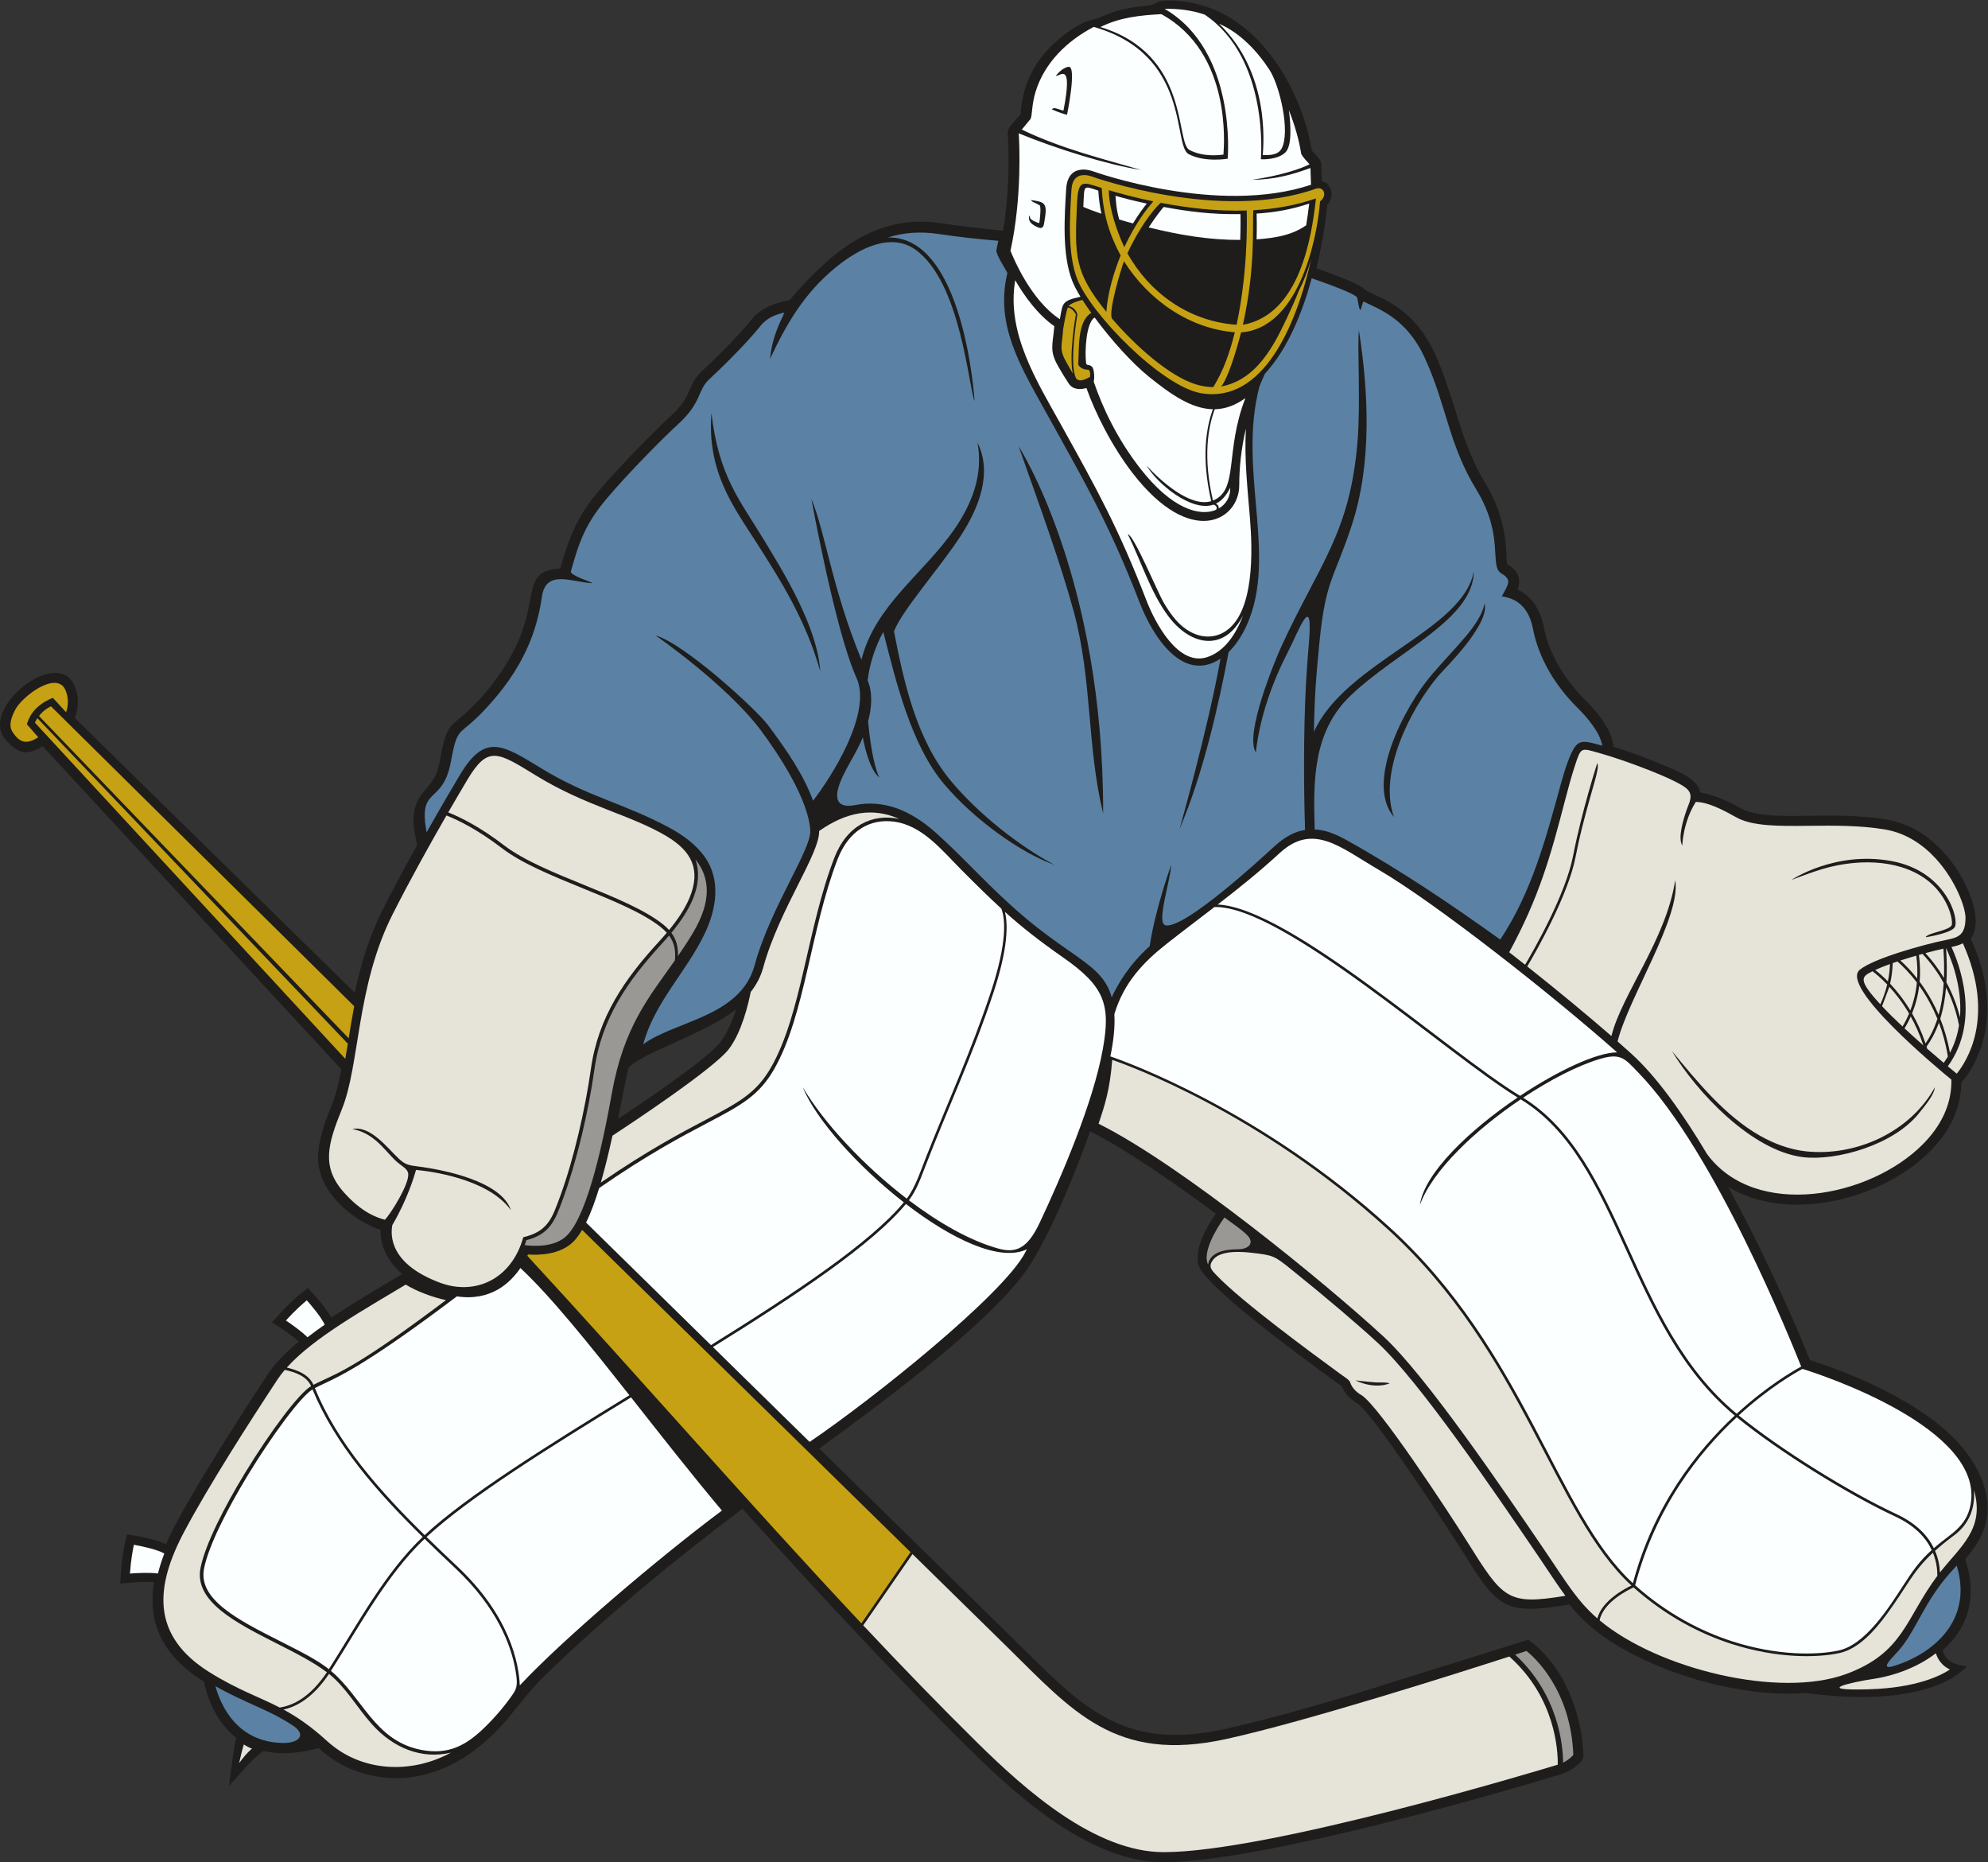
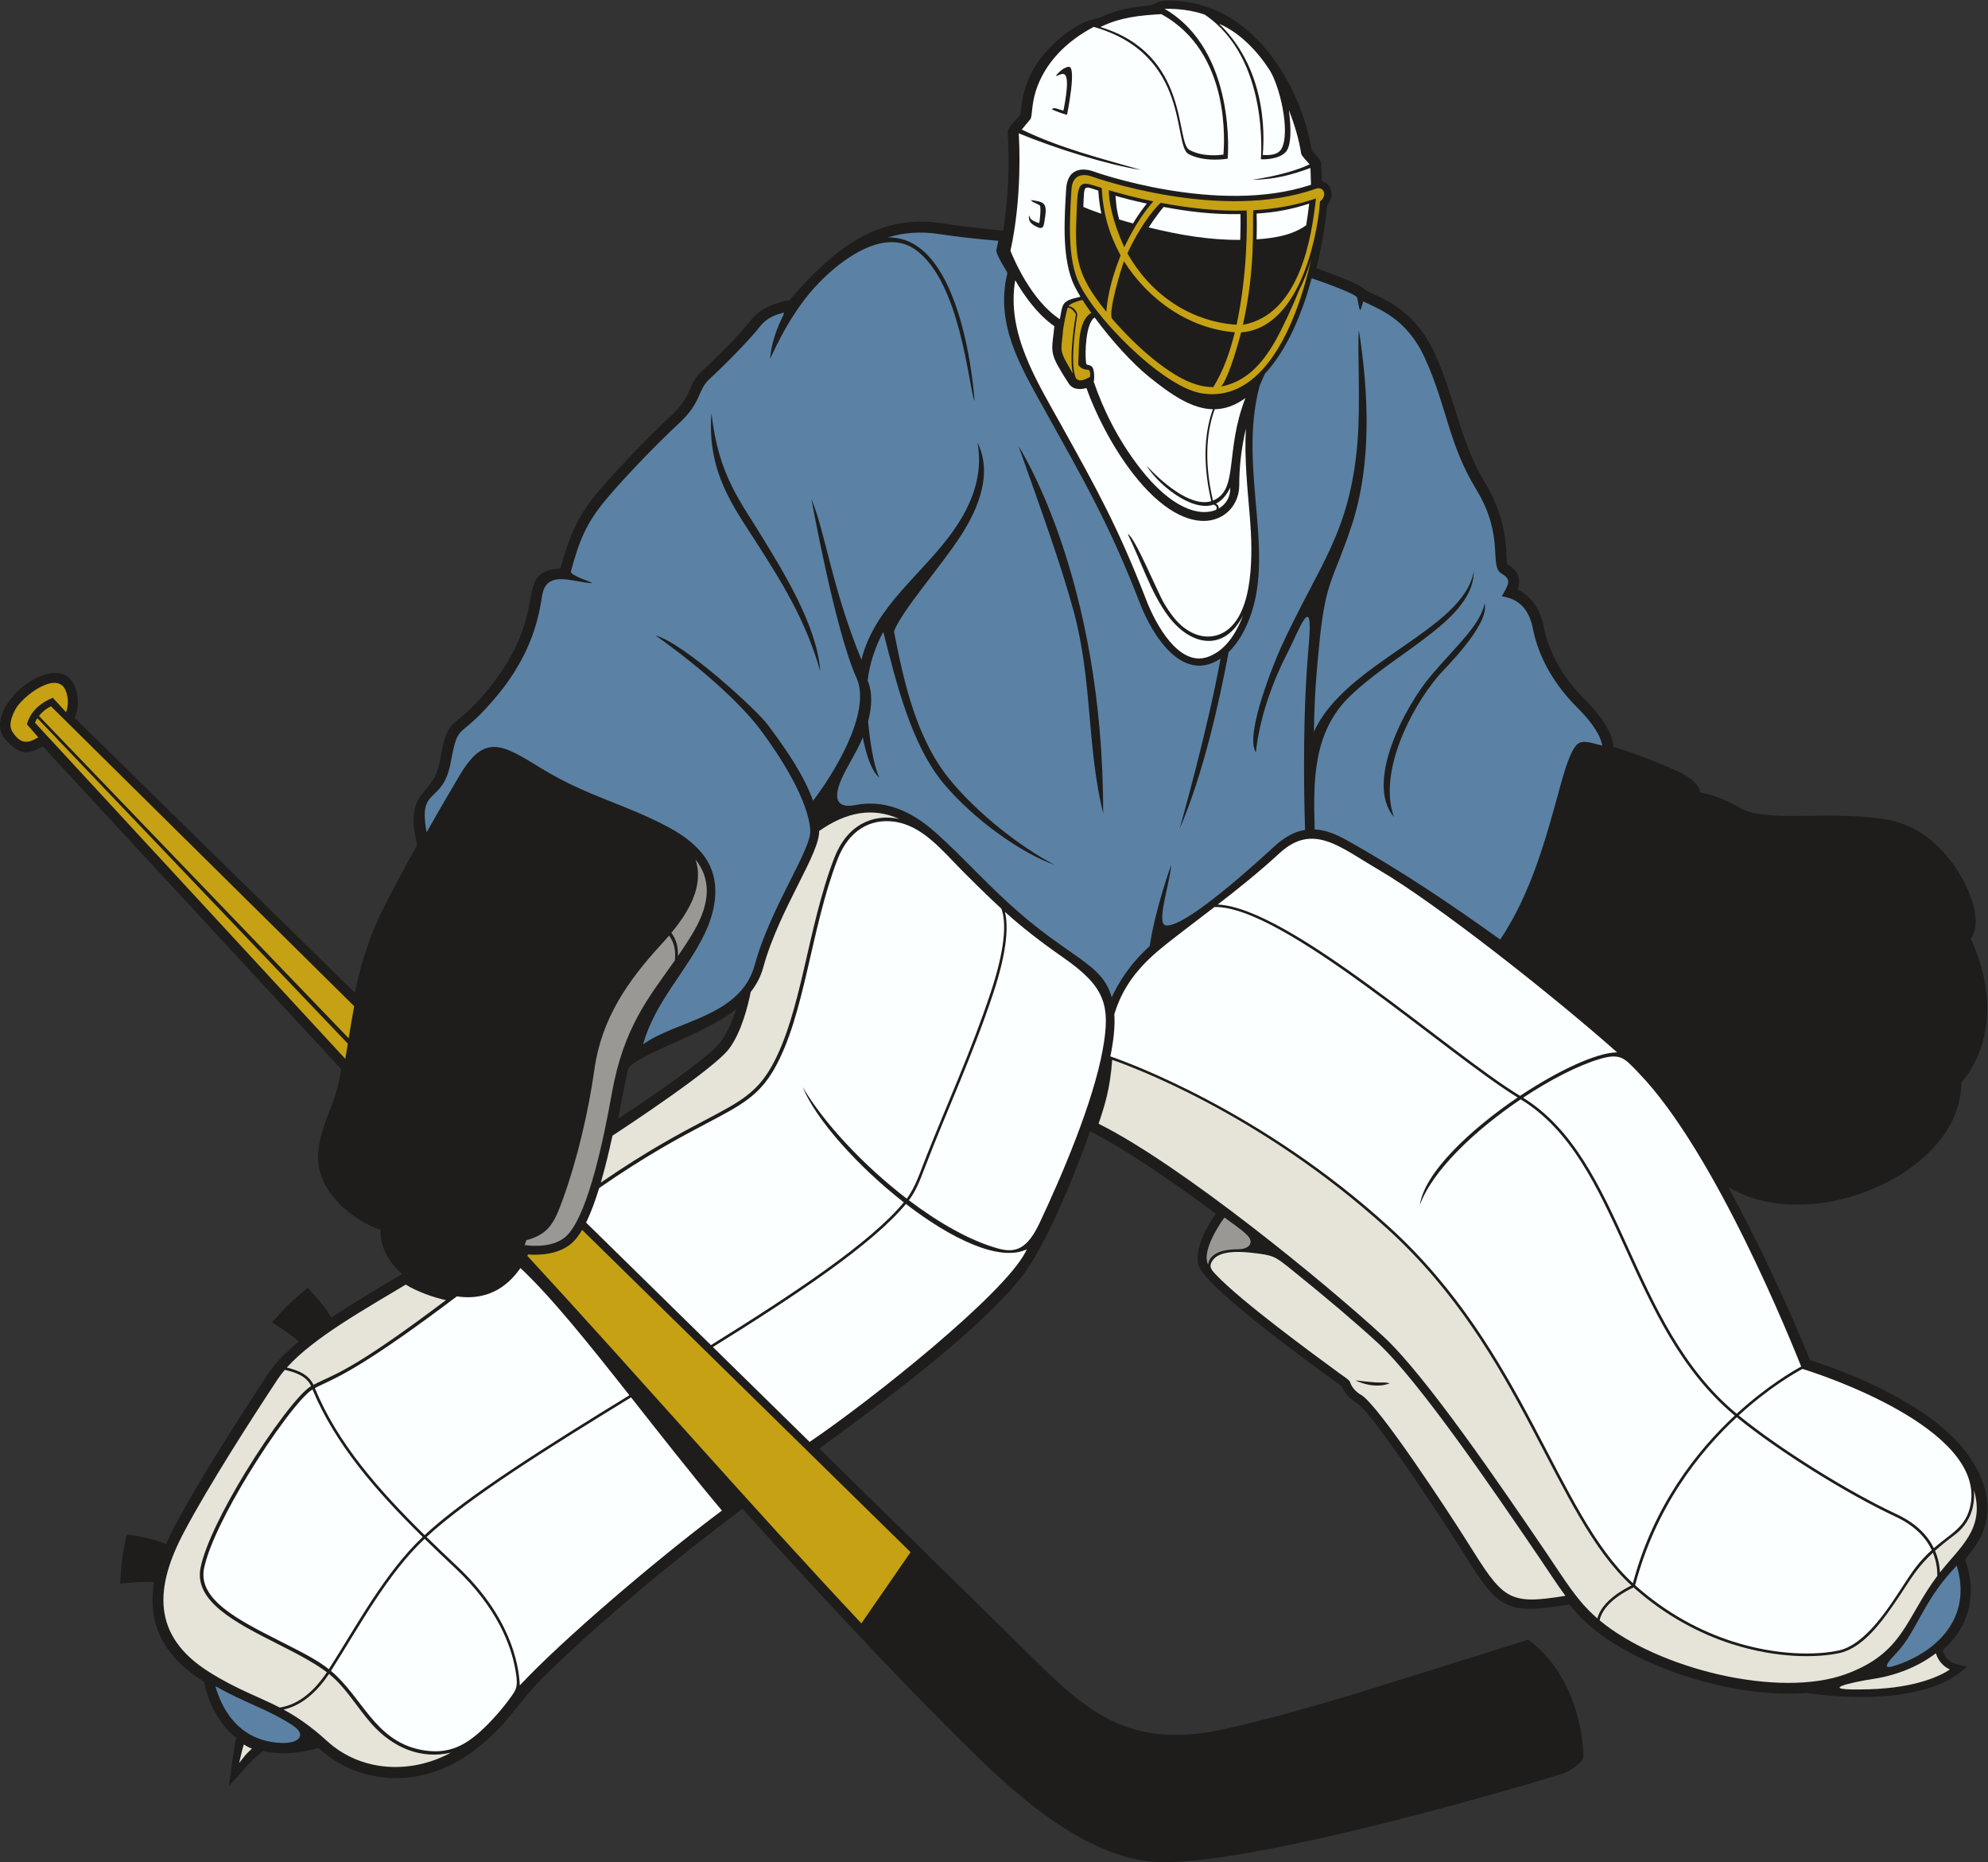
<svg xmlns="http://www.w3.org/2000/svg" viewBox="0 0 742.827 695.667" height="695.667" width="742.827" xml:space="preserve" id="svg2" version="1.1">
  <rect x="0" y="0" width="742.827" height="695.667" fill="#333333" stroke="none" />
  <defs id="defs6" />
  <g transform="matrix(1.333,0,0,-1.333,0,695.667)" id="g10">
    <g transform="scale(0.1)" id="g12">
      <path id="path14" style="fill:#1e1d1c;fill-opacity:1;fill-rule:evenodd;stroke:none" d="m 837.578,1459.08 c -21.113,19.42 -51.34,38.49 -75.027,53.74 34.043,39.13 59.07,64.93 100.203,96.8 22.246,-23.84 49.441,-54.25 65.976,-83.58 64.622,43.39 131.92,82.51 198.63,122.57 -36.44,31.12 -62.39,74.46 -60.47,123.37 -81.292,27.65 -174.495,106.77 -175.288,201.06 -0.403,49.13 20.273,104.23 38.464,149.23 12.688,31.39 20.403,66.36 26.719,99.67 l -837.012,905.42 c -44.402,-26.62 -67.234,-21.65 -103.093,17.45 -78.938,86.07 145.3,265.71 192.629,151.33 11.882,-28.73 12.183,-60.59 -0.051,-89.04 l 785.293,-770.39 c 17.179,80.79 40.989,159.29 78.449,233.28 30.72,60.68 62.96,120.65 95.99,180.11 1.46,9.9 -29.6,86.59 11.77,140.73 26.75,35.01 42.67,43.78 52.8,98.31 5.07,27.27 11.73,71.59 29.96,93.62 9.69,11.71 24.78,22.56 36.36,32.68 67.73,59.23 131.23,145.93 162.43,230.17 41.8,112.81 8.04,173.68 108.3,180.09 38.79,142.35 77.68,187.72 173.91,290.8 39.05,41.82 92.33,96.76 134.66,135.42 64.8,59.17 45.71,87.33 88.41,126.74 39.42,36.39 107.05,103.94 139.57,145.32 24.14,30.73 67.37,47.46 105.4,53.15 113.21,130.93 238.73,244.3 424.82,216.11 57.7,-8.74 116.45,-14.99 174.55,-21.12 14.45,88.83 18.6,186.15 12.75,275.97 -0.93,14.38 35.08,46.62 36.49,51.39 1.15,24.77 5.41,49.23 12.86,72.89 23.8,75.59 78.82,133.52 145.72,173.9 31.01,18.71 47.85,16.14 69.06,25.88 67.5,30.99 121.28,27.41 139.89,33 13.06,3.93 16.18,13.56 55.32,12.2 104.04,-3.62 187.6,-49.21 256.35,-126.78 70.59,-79.63 119.08,-188.57 136.52,-293.02 1.46,-3.8 25.18,-23.65 26.68,-36.4 l 1.68,-50.26 c 12.45,-2.53 21.4,-10.57 25.3,-23.57 4.7,-15.64 0.65,-31.12 -10.2,-42.8 -5.35,-58.82 -16.46,-120.4 -30.46,-177.75 32.15,-11.25 117.61,-41.24 135.04,-58.67 18.52,-18.51 130.76,-35.3 196.82,-179.65 58.46,-127.79 69.75,-246.2 142.68,-365.56 70.05,-114.63 55.09,-218.8 60.43,-225.12 29.35,-17.81 40.6,-38.98 29,-70.93 40.9,-19.75 64.53,-59.3 73.1,-103.39 15.31,-78.7 58.97,-148.72 115.15,-204.89 34.24,-34.26 75.8,-82.56 80.79,-132.61 49.37,-15.4 99.85,-34.41 147.37,-54.56 31.51,-13.37 88.2,-34.75 95.84,-73.3 38.68,-6.49 80.34,-25.63 113.64,-44.66 44.56,-25.46 141.56,-21.28 192.43,-20.73 71.78,0.78 143.91,1.27 214.97,-10.41 82.09,-13.49 146.8,-65.42 192.94,-132.33 32.86,-47.66 81.91,-147.01 44.49,-201.89 40.85,-90.31 60.63,-190.84 33.62,-288.03 -10.76,-38.73 -32.22,-84.27 -60.21,-114.39 -1.6,-76.8 -33.97,-138.87 -87.44,-192.88 -60.9,-61.49 -144.03,-105.36 -226.81,-128.95 -109.85,-31.3 -239.74,-32.32 -339.6,28.97 80.16,-145.99 166.44,-329.57 229.6,-485.72 139.15,-44.15 333.83,-130.57 428.94,-247.14 62.12,-76.16 96.21,-174.735 40.05,-264.825 -10.17,-16.316 -21.56,-31.328 -34.04,-45.878 33.09,-96.414 13.83,-187.098 -63.2,-255.332 10,-35.34 37.85,-39.989 68.65,-45.469 -35.96,-32.742 -65.77,-47.899 -113.2,-62.09 -104.97,-31.395 -230.87,-26.426 -338.13,-12.137 -164.65,-12.707 -365.95,40.809 -509.36,121.309 -61.91,34.754 -110.05,71.867 -154.19,126.953 -189.93,-32.102 -201.1,-8.836 -309.38,163.789 -30.8,49.09 -243.06,375.76 -287.19,400.98 -17.96,10.27 -33.69,26.55 -41.11,46.1 -2.09,2.9 -387.46,273.99 -402.6,342.15 -10.06,45.32 22.95,104.66 49.26,141.99 -100.05,74.21 -242.03,174.66 -352.46,230.92 -37.67,-106.96 -123.1,-321.74 -194.11,-410.55 -125.56,-157.07 -406.6,-362.85 -565.14,-478.44 l 545.68,-535.33 c 184.03,-180.547 297.69,-315.136 589.24,-251.152 114.41,25.109 246.86,63.273 359.64,96.582 l 492.87,153.977 c 100.26,-72.18 150.85,-205.997 154.59,-325.832 0.57,-18.504 -38.62,-43.27 -59.86,-50.028 C 4112.09,166.238 3511.8,0 3262.08,0 3058.48,0 2856.98,179.656 2719.96,314.676 2499.35,532.059 2288.89,760.809 2081.13,990.449 1898.45,853.77 1695.55,686.141 1533.5,529.336 1487.11,484.441 1464.31,452.059 1424.66,404.434 1324.32,283.906 1182.7,204.395 1023.2,247.625 c -52.751,14.297 -89.938,36.641 -130.458,72.414 -49.844,-13.906 -103.863,-20.344 -154.668,-7.98 -38.25,-28.614 -65.508,-66.317 -96.238,-97.871 7.043,46.582 10.43,89.843 20.176,134.562 -47.598,37.422 -78.438,98.094 -89.934,156.941 -105.738,65.891 -161.316,154.856 -140.215,278.977 -28.672,2.742 -66.812,-1.27 -94.883,-3.906 2.622,51.945 6.29,87.39 18.958,138.027 32.355,-5.012 78.32,-13.117 109.296,-27.422 51.321,117.053 217.793,373.573 287.364,478.933 21.953,33.24 54.011,63.31 84.98,88.78 z m 895.002,624.09 c 52.95,35.09 249.88,166.48 286.16,214.47 19.87,26.27 34.35,60.29 44.62,92.72 -88.06,-69.81 -261,-120.09 -300.66,-163.13 -3.88,-5.1 -27.74,-132.28 -30.12,-144.06 v 0" />
      <path id="path16" style="fill:#999894;fill-opacity:1;fill-rule:nonzero;stroke:none" d="m 1470.68,1729.46 c 20.04,-2.66 85,-8.66 120.25,28.65 58.95,62.43 102.23,273.68 123.82,395.08 33.48,188.37 104.61,271.21 177.09,374.19 2.39,25.37 -0.46,47.99 -16.31,69.61 -7.14,-8.4 -14.42,-16.58 -21.72,-24.53 -93.41,-101.8 -167.45,-207.09 -187.62,-350.86 -16.67,-118.84 -49.24,-256.49 -88.31,-363.23 -21.38,-58.58 -35.9,-98.34 -102.59,-115.12 -0.74,-2.79 -2.13,-7.35 -4.61,-13.79 z m 429.59,809.98 c 14.16,20.47 28.34,41.89 42.24,65.21 54.37,91.19 46.52,156.02 7,205.55 24.08,-72.15 -16.68,-144.02 -67.56,-205.56 15,-20.32 19.21,-41.88 18.32,-65.2 v 0" />
-       <path id="path18" style="fill:#999894;fill-opacity:1;fill-rule:nonzero;stroke:none" d="m 4247.14,581.777 c 122.29,-113.398 134.07,-255.812 134.41,-302.687 15.33,7.422 24.73,17.109 28.66,21.758 -7.11,181.859 -108.64,273.144 -131.25,291.289 -6.03,-1.969 -16.93,-5.528 -31.82,-10.36 v 0" />
-       <path id="path20" style="fill:#e6e3d9;fill-opacity:1;fill-rule:nonzero;stroke:none" d="M 2557.82,863.563 2419.73,663.797 c 107.45,-114.344 214.41,-224.981 320,-329.024 134.86,-132.89 330.22,-306.511 522.35,-306.511 292.35,0 1045.28,227.109 1104.49,245.105 0.58,37.871 -5.91,187.403 -135.82,303.106 -148.81,-48.094 -570.43,-182.235 -793.32,-231.153 -311.46,-68.359 -431.02,78.157 -614.99,258.645 l -264.62,259.598 v 0" />
-       <path id="path22" style="fill:#c6a113;fill-opacity:1;fill-rule:nonzero;stroke:none" d="m 2414.5,669.375 137.91,199.5 -920.66,903.225 c -7.25,-12.25 -14.8,-22.74 -22.66,-31.08 -38.62,-40.89 -104.86,-39.74 -128.84,-37.8 -0.62,-1.17 -1.31,-2.45 -2.09,-3.83 301.34,-326.41 620.88,-694.01 936.34,-1030.015 z M 107.266,3152.59 l -31.895,36.5 c 3.731,12.08 14.816,50.76 72.766,74.14 l 37.156,-40.42 c 7.645,21.16 5.945,43.89 -1.555,61.51 -24.258,56.93 -122.007,-17.14 -141.394,-54.94 -16.531,-32.24 -15.242,-49.22 -7.277,-61.62 20.531,-31.96 40.383,-35.31 72.2,-15.17 z m 35.683,86.79 c -15.691,-7.58 -26.472,-17.77 -33.703,-27.05 l 868.156,-903.26 c 4.649,28.8 9.578,58.91 15.442,89.86 l -849.895,840.45 z m -38.144,-33.27 c -3.282,-5 -5.469,-9.43 -6.836,-12.59 L 967.93,2251.37 c 2.363,13.79 4.675,28.01 7.043,42.61 l -870.168,912.13 v 0" />
+       <path id="path22" style="fill:#c6a113;fill-opacity:1;fill-rule:nonzero;stroke:none" d="m 2414.5,669.375 137.91,199.5 -920.66,903.225 c -7.25,-12.25 -14.8,-22.74 -22.66,-31.08 -38.62,-40.89 -104.86,-39.74 -128.84,-37.8 -0.62,-1.17 -1.31,-2.45 -2.09,-3.83 301.34,-326.41 620.88,-694.01 936.34,-1030.015 z M 107.266,3152.59 l -31.895,36.5 c 3.731,12.08 14.816,50.76 72.766,74.14 l 37.156,-40.42 c 7.645,21.16 5.945,43.89 -1.555,61.51 -24.258,56.93 -122.007,-17.14 -141.394,-54.94 -16.531,-32.24 -15.242,-49.22 -7.277,-61.62 20.531,-31.96 40.383,-35.31 72.2,-15.17 z m 35.683,86.79 c -15.691,-7.58 -26.472,-17.77 -33.703,-27.05 l 868.156,-903.26 c 4.649,28.8 9.578,58.91 15.442,89.86 l -849.895,840.45 z m -38.144,-33.27 c -3.282,-5 -5.469,-9.43 -6.836,-12.59 L 967.93,2251.37 c 2.363,13.79 4.675,28.01 7.043,42.61 l -870.168,912.13 " />
      <path id="path24" style="fill:#e6e3d9;fill-opacity:1;fill-rule:nonzero;stroke:none" d="m 4579.06,770.117 c -15.5,-7.062 -84.55,-40.996 -95.17,-92.207 165.24,-137.48 504.24,-219.062 690.5,-150.676 162.35,59.602 166.72,155.86 256.27,275.364 -0.04,19.5 -3.1,41.933 -12.46,64.754 -57.93,-53.856 -70.76,-92.11 -128.39,-170.946 -33.59,-45.957 -79.2,-98.593 -134.39,-110.41 -62.61,-13.418 -174.98,-15.058 -301.67,25.781 -88.52,28.536 -184.11,77.832 -274.69,158.34 z m 858.85,41.965 c 56.35,71.988 127.02,121.793 95.33,230.708 3.61,-49.52 -12.95,-94.86 -55.35,-126.442 -21.54,-16.067 -39.04,-30.313 -53.75,-43.555 9.02,-21.082 12.83,-41.934 13.77,-60.711 z M 2104.31,2438.78 c -6.54,-33.45 -24.93,-111.89 -61.06,-159.66 -42.24,-55.88 -286.37,-216.82 -326.43,-243.03 -9.39,-43.27 -20.27,-88.9 -32.68,-131.47 131.5,90.35 224.59,139.35 293.85,175.8 92.81,48.84 142.42,74.95 184.07,148.33 84.99,149.75 100.56,388.93 176.44,585.53 35.58,92.2 107.14,125.28 182.21,109.49 -74.74,33.4 -148.33,19.6 -224.49,-33.77 0.54,-31.94 -25.85,-84.39 -58.41,-149.12 -34.38,-68.36 -75.9,-150.87 -98.4,-233.41 -7.05,-25.9 -19.24,-48.58 -35.1,-68.69 z M 803.918,1386.24 c 31.512,-7.6 61.16,-19.32 74.773,-48.29 7.598,4.01 15.559,7.74 24.649,12.01 47.39,22.22 109.35,46.42 346.72,225.3 -36.74,7.67 -83.43,25.12 -112.75,43.55 -112.54,-68.07 -257.361,-147.87 -333.392,-232.57 z m 68.199,-51.9 c -12.898,27.91 -42.918,38.47 -73.789,45.53 -7.5,-8.78 -14.258,-17.64 -20.125,-26.52 -78.223,-118.47 -192.676,-297.03 -261.484,-426.377 -81.875,-153.918 -94.934,-291.7 71.523,-395.168 79.531,-49.43 136.25,-67.45 195.789,-98.262 37.563,5.508 85.637,29.035 132.27,98.82 -37.817,28.582 -89.043,54.571 -140.664,80.742 -115.461,58.555 -232.832,118.075 -213.34,212.762 13.426,65.235 65.594,168.176 124.207,264.533 71.355,117.31 152.461,225.06 185.613,243.94 z m -77.41,-906.449 c 37.148,-20.118 75.945,-46.153 122.52,-88.614 95.473,-87.05 235.443,-92.812 346.573,-32.226 -82.24,-19.141 -161.71,12.605 -222.08,80.586 -41,46.16 -72.365,102.683 -119.513,140.144 -44.16,-65.906 -89.894,-91.738 -127.5,-99.89 z M 4477.54,683.309 c 13.47,50.675 78.19,83.8 95.59,92.199 -218.06,199.265 -302.66,651.892 -682.71,998.082 -359.59,327.54 -729,460.01 -772.8,475 -6.05,-83.06 -21.46,-129.51 -38.24,-178.99 232.24,-115.42 639.33,-449.27 798.8,-596.47 118.1,-109.02 329.2,-419.15 455.45,-604.626 54.81,-80.516 86.13,-135.164 143.91,-185.195 v 0" />
      <path id="path26" style="fill:#fcffff;fill-opacity:1;fill-rule:nonzero;stroke:none" d="m 4483.75,2250.87 c -60.4,-18.05 -137.89,-57.66 -214.27,-108.37 281.93,-175.03 295.88,-635.09 598.7,-885.62 83.73,76.75 157.07,119.36 180.78,132.22 -25.94,64.38 -240.67,601.45 -456.54,823.82 -38.01,39.15 -48.46,55.94 -108.67,37.95 z M 2980.94,2534.9 c -68.34,47.69 -116.43,85.67 -163.97,128.37 8.45,-33.88 9.53,-101.12 -33.22,-229.34 -59.56,-178.77 -128.38,-323.6 -191.5,-487.89 -14.89,-38.74 -25.07,-65.25 -44.48,-90.94 83.9,-63.45 172.17,-113.75 250.78,-135.39 49.24,-13.54 81.59,-0.26 115.89,72.58 60.85,129.18 149.38,335.03 176.58,484.67 22.67,124.7 7.05,176.21 -110.08,257.94 z m -174.1,137.55 c -34.25,31.28 -68.94,65.53 -111.42,108.14 -53.78,53.93 -109.73,125.23 -189.78,135.67 -65.59,8.56 -126.26,-23.74 -157.85,-105.58 -75.99,-196.92 -90.86,-434.98 -177.07,-586.85 -43.09,-75.94 -93.6,-102.51 -188.08,-152.24 -70.86,-37.29 -166.72,-87.74 -303.05,-182.21 -11.09,-36.24 -23.34,-69.67 -36.76,-96.74 l 350.1,-343.46 c 234.09,145.51 446.87,286.95 540.57,400.14 -128.4,100.08 -246.68,232.05 -283.54,323.15 58.59,-99.61 170.25,-219.73 291.86,-312.83 24.77,33.08 37.95,75.83 55.52,120.07 60.64,152.76 124.39,291.68 179.33,456.55 48.63,145.94 40.54,209.98 30.17,236.19 z m -808.41,-1228.66 271.05,-265.92 c 175.51,118.95 543.39,412.77 604.74,531.64 1.34,2.6 2.75,5.36 4.2,8.21 -76.11,-36.46 -211.96,29.22 -338.99,127.03 -94.12,-113.8 -306.96,-255.45 -541,-400.96 z M 1444.8,538.758 c -12.05,68.488 -50.76,174.211 -167.63,284.336 -29.27,27.59 -58.41,55.273 -86.97,83.234 -105.62,-99.941 -182.65,-244.902 -262.512,-370.156 87.732,-73.184 122.072,-194.035 249.472,-220.617 81.88,-17.078 132.34,14.054 184.47,65.277 26.6,26.141 55.83,60.223 76.81,91.356 11.37,16.875 12.95,29.148 6.36,66.57 z M 1184.86,911.57 C 1056.09,1038.11 939.688,1170.44 875.996,1325.03 843.75,1305.53 764.902,1200.09 695.02,1085.21 636.895,989.656 585.227,887.871 572.063,823.887 554.094,736.629 668.035,678.855 780.129,622.02 849.309,586.934 888.613,567.246 921.855,540.918 1001.78,666.355 1078.69,811.016 1184.86,911.57 Z M 882.566,1328.7 c 63.196,-153.91 179.374,-285.9 307.744,-412.02 114.92,107.95 348.65,253.89 573.98,391.97 -114.49,145.2 -220.43,277.28 -305.54,356.56 -27.62,-40.59 -82.12,-93.92 -178.1,-79.42 -243.85,-184.25 -324.822,-222.23 -373.091,-244.85 -9.2,-4.32 -17.188,-8.07 -24.993,-12.24 z M 1195.66,911.434 c 28.46,-27.84 57.48,-55.418 86.64,-82.891 147.39,-138.887 172.13,-271.531 174.76,-332.977 117.12,125.704 382.21,352.149 566.57,489.942 C 1937.44,1088 1851.05,1198.59 1768.95,1302.74 1538.11,1161.3 1317.08,1023.52 1195.66,911.434 Z M 4262.67,2137.93 c -126.28,-85 -248,-199.56 -282.63,-296.29 12.26,89.95 140.14,211.07 274.13,301.51 -199.26,121.54 -659.52,538.37 -849.9,533.75 -43.73,-33.62 -88.03,-66.94 -133.72,-102.89 -66.2,-52.11 -120.41,-109.32 -146.92,-197.41 2.32,-36.13 -2.59,-76.9 -11.16,-118.29 39.91,-13.58 419.95,-148.51 782.99,-479.2 380.48,-346.57 466.15,-799.083 681.76,-997.215 57.49,217.285 179.05,370.915 285.44,469.845 -304.91,253.21 -318.34,714.44 -599.99,886.19 z m -1.67,9.81 c 105.91,70.57 214.49,121.34 271.87,121.9 -179.5,159.23 -507.64,417.97 -668.81,511.99 -107.11,62.48 -183.18,132.71 -276.83,46.62 -58.36,-53.66 -115.69,-99.47 -173.92,-144.39 201.94,-8.99 650.13,-417.02 847.69,-536.12 z m 791.44,-765.23 c -23.34,-12.61 -95.71,-54.47 -178.53,-130.34 115.22,-94.15 309.56,-214.96 441.41,-276.244 56.95,-26.465 88.62,-61.113 105.48,-95.75 46.51,41.023 91.11,58.242 102.98,122.144 39.7,213.81 -420.69,364.89 -471.34,380.19 z m -184.08,-135.48 c -105.94,-98.46 -227.38,-252.1 -284.92,-470.811 89.87,-80.039 184.75,-129.012 272.6,-157.324 125.24,-40.379 236.12,-38.797 297.83,-25.575 76.42,16.368 142.71,123.368 182.18,183.836 24.91,38.164 41.79,64.024 78.83,97.719 -16,33.992 -46.64,68.199 -102.69,94.254 -132.66,61.661 -328.28,183.321 -443.83,277.901 v 0" />
      <path id="path28" style="fill:#e6e3d9;fill-opacity:1;fill-rule:nonzero;stroke:none" d="m 3507.8,1708.02 c -66.82,7.55 -95.46,-4.47 -107.05,-19.36 -15.1,-19.4 -4.69,-29.01 8.63,-43.03 71.18,-74.94 271.04,-221.16 346.36,-276.27 10.69,-7.82 25.93,-16.9 28.94,-24.23 0.01,-0.06 4.64,-20.62 30.78,-35.55 48.06,-27.46 246.65,-330.725 296.17,-409.65 102.16,-162.86 113.06,-180.176 276.32,-153.282 -22.97,31.114 -45.43,66.25 -74.09,108.352 -125.68,184.65 -335.81,493.36 -451.91,600.52 -55.07,50.84 -142.72,125.71 -243.24,206.48 -46.61,37.45 -49.27,39.04 -110.91,46.02 z m 291.36,-357.61 c 0,0 28.37,-3.57 55.61,-5.68 15.11,-1.17 26.25,1.46 40.64,-2.6 0,0 -38.29,-18.63 -96.25,8.28 v 0" />
      <path id="path30" style="fill:#5b82a4;fill-opacity:1;fill-rule:evenodd;stroke:none" d="m 3683.11,3167.95 c 88.21,195.98 420.87,285.14 448.18,450.9 0.34,-134.92 -209.53,-220.72 -344.66,-348.64 -106.15,-100.48 -105.78,-238.24 -101.33,-376.02 29.69,-0.65 60.14,-13.41 91.25,-30.8 150.96,-84.32 295.72,-182.16 428.79,-277.67 88.94,133.87 128.29,284.67 170.15,436.9 10.92,39.72 25.21,84.44 39.85,103.84 15.39,20.39 33.35,14.17 76.09,2.7 -6.81,37.71 -40.91,77.48 -71.08,107.64 -59.97,59.99 -106.93,135.38 -123.55,220.86 -15.69,80.74 -70.76,86.77 -87.15,90.05 20.11,35.73 28.26,46.46 -1.21,64.15 -35.01,21 9.79,104.12 -70.22,235.04 -78.2,127.98 -82.26,233.09 -144.36,368.8 -51.46,112.44 -130.61,137.21 -171.29,157.93 -2.8,1.41 -7.24,-24.68 -9.65,-23.27 -4.67,2.73 -6.75,33 -9.74,35.99 -10.79,10.79 -70.04,33.14 -126.34,52.71 -25.19,-93.09 -65.98,-197.11 -131.11,-267.52 -5.39,-11.7 -10.45,-23.36 -15.19,-34.97 -64.41,-243.52 59.83,-492.3 -45.54,-689.59 -11.31,-21.17 -25.23,-40.28 -41.05,-55.6 -25.65,-137.45 -71.45,-343.65 -137.47,-495.32 0,0 78.18,274.1 114.81,476.96 -106.16,-70.39 -190.43,63.02 -226.54,156.52 -86.44,223.78 -159.2,347.15 -267.54,542.43 -67.08,120.94 -138.25,238.11 -103.48,381.29 -0.63,5.31 -31.87,50.22 -30.83,64.33 1.98,8.79 3.8,17.6 5.48,26.4 -59.52,4.81 -116.78,11.46 -165.57,18.85 -53.98,8.17 -101.33,3.98 -144.56,-9.63 215.05,6.07 243.48,-456.92 243.57,-458.32 -16.57,34.72 -37.82,334.32 -166.57,424.78 -68.3,47.97 -156.88,4.28 -225.46,-52.54 -85.14,-70.53 -134.71,-154.61 -181.27,-253.97 7.22,79.07 45.5,130.82 38.33,129.18 -20.97,-4.78 -46.67,-13.34 -65.53,-37.34 -33.38,-42.48 -105.6,-114.46 -142.93,-148.93 -35.04,-32.34 -19.07,-63.45 -88.53,-126.86 -37.02,-33.8 -138.27,-134.92 -201.46,-210.48 -55.88,-66.81 -74.85,-116.17 -98.1,-201.13 -3.2,-11.7 60.86,-30.44 60.18,-33.18 -56.53,2.58 -129.04,39.45 -141.03,-35.64 -8.4,-52.68 -25.29,-158.27 -125.63,-279.2 -109.93,-132.47 -107.82,-66.29 -130.08,-185.99 -22.98,-123.56 -92.96,-64.49 -67.85,-197.22 39.02,69.21 73.07,126.99 92.95,160.29 69.88,117.11 118.22,86.5 226.92,19.87 133.22,-81.67 235.45,-99.41 361.82,-168.01 43.26,-23.48 76.11,-50.46 97.76,-80.93 46.2,-65.04 32.79,-146.61 0.05,-215.16 -50.87,-106.47 -141.07,-193.24 -172.52,-310.43 88.88,66.22 272.81,76.4 312.52,222.01 23.22,85.15 65.3,168.79 100.16,238.1 31.53,62.68 56.97,113.26 55.71,138.5 -4.28,85.78 -86.7,212.31 -139.07,282.14 -96.03,128.03 -294.48,265.2 -295.04,265.59 83.59,-24.39 283.39,-208.55 314.96,-250.66 54.56,-72.74 102.02,-143.15 126.91,-212.76 49.73,63.76 166.76,245.37 121.78,344.33 -59.57,131.07 -126.18,500.45 -126.4,501.55 40.16,-97.39 56.69,-246.34 140.29,-450.91 37.81,152.22 174.53,241.43 259.9,364.86 49.57,71.67 81.96,152.24 65.45,243.81 41.89,-85.01 5.13,-180.88 -46.95,-261.33 -57.12,-88.21 -165.95,-210.55 -187.14,-267.82 27.7,-143.1 63.01,-301.79 157.5,-416.59 77,-93.57 193.95,-185.52 292.12,-237.57 -93.75,32.98 -225.19,126.79 -308.9,225.88 -93.35,110.51 -135.24,288.62 -170.74,426.76 -22.53,-40.68 -38.83,-90.81 -43.81,-136.01 14.03,-33.58 12.12,-73.61 1.19,-114.96 3.42,-36.62 12.88,-118.96 31.68,-157.28 -23.83,19.22 -38.62,71.31 -46.47,112.84 -18.71,-47.29 -56.62,-98.12 -68.62,-141.53 -8.46,-30.63 -2.99,-58.2 47.2,-48.32 78.07,15.35 152.55,-12 225.84,-77.22 83.56,-74.36 149.33,-153.07 250.56,-238.32 47.63,-40.09 88.19,-68.4 121.7,-91.78 65.25,-45.52 105.03,-73.29 121.04,-131.52 17.33,37.96 49.57,92.46 106.44,143.48 15.82,105.99 60.43,228.07 60.43,228.07 -3.63,-51.91 -43.65,-166.38 -14.87,-169.97 55.61,-6.93 263.15,184.08 302.78,220.51 31.14,28.63 59.45,42.99 87.18,47.08 -1.5,46.28 -5.74,204.33 0.47,362.76 2.23,56.73 5.96,110.62 10.07,158.24 13.29,153.83 -27.99,37.14 -58.25,-21.55 -42.87,-83.17 -78.72,-180.53 -90.26,-281.77 -32.61,49.13 54.18,258.83 72.13,297.78 105.79,229.64 191.43,315.66 212.76,570.76 9.18,109.9 -0.86,270.95 4.01,314.3 27.47,-176.1 36.42,-374.36 -19.7,-545.68 -49.53,-151.19 -73.56,-152.98 -90.62,-326.86 -9.21,-93.94 -14.16,-150.64 -15.7,-252.99 z m -1688.85,893.11 c -12.8,-165.13 62.24,-262.81 125.17,-361.24 69.12,-108.08 139.01,-217.95 179.79,-362.09 -8.08,126.43 -106.35,283.05 -158.58,369.26 -66.37,109.52 -125.85,176.96 -146.38,354.07 z M 4032.95,3326 c -81.13,-95.79 -169.91,-274.05 -125.43,-397.07 -83,97.24 31.82,312.27 104.88,397.91 70.45,82.57 136.15,139.43 149.24,200.79 14.75,-59.68 -114.86,-185.3 -128.69,-201.63 z m -1177.54,641.93 c 0,0 238.09,-366.47 236.86,-1028.72 -45.91,187.43 -30.02,371.94 -82.28,565.09 -36.13,133.55 -92.59,288.15 -154.58,463.63 v 0" />
      <path id="path32" style="fill:#999894;fill-opacity:1;fill-rule:nonzero;stroke:none" d="m 3432.21,1806.8 c -24.94,-34.22 -62.39,-99.14 -45.8,-131.84 2.98,19.55 19.95,42.76 83.55,42.77 27.15,0.01 44.39,14.18 30.97,33.72 -10.21,14.85 -52.69,43.35 -68.72,55.35 v 0" />
      <path id="path34" style="fill:#5b82a4;fill-opacity:1;fill-rule:nonzero;stroke:none" d="m 603.895,493.445 c 13.773,-50.664 58.168,-156.621 188.695,-159.257 44.363,-0.895 69.414,22.304 26.844,49.921 -70.918,46.036 -130.45,60.832 -215.539,109.336 z M 5328.79,556.75 c 110.96,42.156 198.42,136.52 156.09,274.488 -13.63,-14.871 -27.46,-29.765 -41.33,-47.859 -61.85,-80.754 -78.61,-146.242 -130.17,-199.902 -38.31,-39.875 -30.05,-44.016 15.41,-26.727 v 0" />
      <path id="path36" style="fill:#e6e3d9;fill-opacity:1;fill-rule:nonzero;stroke:none" d="m 683.391,329.961 c -3.586,-11.516 -6.321,-21.856 -13.125,-52.129 12.324,15.867 19.683,26.379 35.918,40.469 -10.032,3.894 -14.141,6.535 -22.793,11.66 z M 5238.81,484.676 c 135.48,4.004 202.9,39.258 226.95,55.461 -12.84,5.957 -30.9,18.781 -39.4,45.429 -49.18,-37.882 -112.92,-62.414 -175.32,-71.867 -60.99,-9.238 -171.45,-33.738 -12.23,-29.023 v 0" />
-       <path id="path38" style="fill:#fcffff;fill-opacity:1;fill-rule:nonzero;stroke:none" d="m 460.625,865.078 c -20.305,11.895 -65.828,21.055 -85.305,24.57 -3.007,-13.918 -8.504,-43.027 -11.082,-80.644 18.528,1.375 55.149,3.398 78.582,0.098 4.516,18.386 10.5,37.058 17.805,55.976 z m 449.617,641.372 c -10.269,22 -37.847,54.3 -50.262,68.28 -10.964,-9.07 -33.281,-28.57 -58.554,-56.54 14.992,-10.08 43.816,-30.27 60.469,-47.09 15.363,11.88 31.574,23.69 48.347,35.35 v 0" />
-       <path id="path40" style="fill:#e6e3d9;fill-opacity:1;fill-rule:nonzero;stroke:none" d="m 1309.86,3033.19 c -12.83,-21.48 -31.44,-52.98 -53.43,-91.05 34.14,-13.52 89.04,-40.58 157.26,-92.84 109.26,-83.68 342.64,-139.02 445.61,-221.55 6.25,-5.01 11.63,-10.09 16.25,-15.25 23.25,28.22 44.29,58.66 57.31,90.24 32.1,77.89 7.27,129.96 -64.77,172.89 -100.42,59.83 -224.41,83.24 -365.32,169.61 -108.11,66.27 -134.74,85.48 -192.91,-12.05 z m -58.43,-99.73 c -44.2,-76.75 -100.7,-177.89 -151.03,-277.3 -101.689,-200.84 -91.32,-420.32 -141.853,-545.33 -39.594,-97.93 -58.567,-161.59 5.379,-233.54 48.914,-55.02 90.134,-70.26 115.124,-76.78 18.58,20.34 67.04,98.83 65.34,127.71 -0.6,10.18 -7.65,16.46 -22.1,26.79 -38.27,27.35 -63.6,85.75 -134.419,99.92 51.769,9.91 98.029,-53.82 131.529,-84.67 17.01,-15.64 27.05,-17.17 52.79,-20.49 72.44,-9.31 232.48,-40.93 259.89,-122.27 -65.49,90.09 -231.68,109.46 -265.9,112.64 -4.5,-16.19 -24.79,-84.09 -66.45,-154.57 -5.2,-27.99 -8.5,-108.5 133.64,-161.54 98.34,-36.69 200.72,9.49 233.4,127.44 69.91,16.49 81.18,54.1 104.21,117.01 36.96,100.97 69.53,241.87 85.33,354.49 20.49,146.01 95.4,252.98 190.15,356.25 7.61,8.29 15.23,16.84 22.69,25.62 -4.83,5.4 -10.52,10.74 -17.24,16.06 -101.51,80.46 -334.14,136.13 -444.27,220.48 -68.58,52.52 -123.08,79.11 -156.21,92.08 z m 4108.27,-554.7 c 14.01,-24.38 27.12,-52.37 37.81,-84.14 11.94,17.65 23.86,39.7 33.26,68.99 -11.97,29.55 -25.91,55.22 -40.27,77.21 -3.56,5.44 -7.13,10.64 -10.71,15.64 -3.31,-27.27 -10.11,-53.25 -20.09,-77.7 z m 110.44,186.09 c 19.11,-41.17 84.36,-203.98 -10.17,-334.33 11.81,-9.85 20.57,-17.02 24.96,-20.62 27.34,33.41 109.86,158.6 17.19,365.46 -9.05,-4.96 -19.85,-7.89 -31.98,-10.51 z m -21.66,-324.69 c 4.21,5.84 8.07,11.77 11.62,17.75 -5.69,35.09 -14.47,66.65 -25.09,94.85 -10.06,-28.44 -22.41,-49.84 -34.59,-67.07 0.63,-1.97 1.24,-3.96 1.85,-5.98 17.03,-14.83 32.89,-28.34 46.21,-39.55 z m 17.44,28.15 c 13.33,25.25 21.34,51.32 25.47,77.04 -7.97,40.44 -21,75.72 -36.39,106.08 -2.57,-30.43 -7.36,-56.22 -13.54,-78.29 -0.89,-3.15 -1.8,-6.23 -2.74,-9.23 11.3,-28.34 20.79,-60.14 27.2,-95.6 z m 28.14,99.42 c 7.2,90.09 -28.26,171.74 -38.97,194.04 l -0.15,-0.03 c 2.56,-36.21 2.73,-68.04 1.08,-96.13 15.3,-28.1 28.77,-60.66 38.04,-97.88 z m -46.52,192.45 c -13.45,-2.93 -30.99,-7.23 -50.37,-12.44 17.2,-18.68 35.4,-41.91 51.94,-69.96 0.97,24.56 0.56,51.88 -1.57,82.4 z m -58.52,-14.64 c -3.34,-0.92 -6.73,-1.87 -10.16,-2.84 3.64,-26.97 4.05,-52.02 2.08,-75.15 5.28,-7.07 10.58,-14.63 15.83,-22.67 13.2,-20.21 26.06,-43.49 37.4,-69.97 l 0.08,0.25 c 6.84,24.45 11.96,53.57 14.16,88.73 -16.31,29.57 -36.28,57.02 -59.39,81.65 z m -17.43,-4.91 c -14.68,-4.2 -29.8,-8.79 -44.56,-13.58 13.5,-12.18 30.01,-28.92 47.05,-50.56 1.17,19.96 0.52,41.34 -2.49,64.14 z m -52.76,-16.29 c -4.5,-1.49 -8.95,-3 -13.33,-4.53 -0.7,-20.65 -3.31,-39.92 -7.32,-57.78 17.86,-19 37.93,-43.9 56.71,-75.1 4.35,11.27 8.18,23.3 11.28,36.11 3.22,13.27 5.65,27.37 7.06,42.32 -19.87,26.27 -39.35,45.73 -54.4,58.98 z m -20.91,-7.21 c -15.3,-5.51 -29.48,-11.13 -41.44,-16.64 8.68,-6.8 21.16,-17.36 35.46,-31.95 3.14,15.21 5.25,31.41 5.98,48.59 z m -48.98,-20.25 c -30.33,-15.16 -43.25,-21.88 21.8,-92.63 7.85,16.96 14.51,35.54 19.27,55.61 -17.21,17.97 -32.04,30.17 -41.07,37.02 z m 26.68,-97.88 c 16.98,-18.12 36.82,-37.57 57.43,-56.91 6.53,10.93 12.77,22.99 18.34,36.18 -18.14,31.02 -37.68,55.91 -55.28,75.09 L 5275.62,2399 Z m 63.02,-62.14 c 17.62,-16.39 35.65,-32.58 52.82,-47.68 -10,30.43 -22.26,57.36 -35.44,80.98 -5.36,-12.07 -11.25,-23.18 -17.38,-33.3 z m -914.94,515.21 c -2.44,-11.29 -4.78,-22.63 -6.96,-33.91 -21.26,-109.58 -111.23,-266.41 -135.72,-307.72 85.56,-67.84 168.47,-136.43 235.99,-195.09 28.76,116.45 153.11,270.3 178.79,436.53 17.43,-101.08 -131.84,-331 -161.54,-451.6 13.56,-11.9 26.38,-23.33 38.38,-34.19 71.58,-64.78 144.81,-168.17 212.35,-281.38 135.33,-184.04 456.19,-122.91 605.56,27.93 47.86,48.36 80.93,109.03 79.42,180.53 -36.65,30.02 -314.25,260.46 -256.79,307.93 39.2,32.36 183.69,71.8 239.35,83.02 34.68,6.99 57.01,11.51 57.01,62.95 0,28 -26.92,103.9 -83.15,165.39 -35.85,39.21 -83.6,72.11 -143.78,82.01 -70.4,11.57 -143.75,10.78 -210.19,10.06 -86.12,-0.94 -160.96,-1.74 -206.69,24.39 -64.95,37.12 -93.31,41.99 -112.12,42.6 -36.54,-57.79 -37.89,-122.04 -37.92,-122.27 -12.38,20 0.91,67.72 12.55,100.93 7.29,20.75 20,41.02 -0.68,58.99 -28.93,25.17 -166.74,77.33 -242.81,98.73 -54.01,15.19 -52.37,18.41 -69.96,-34.63 -8.91,-26.84 -18.81,-62.68 -27.91,-97.82 -41.69,-160.96 -73.89,-273.36 -156.39,-425.27 14.89,-11.63 29.78,-23.32 44.61,-35.05 25.06,42.31 113.38,196.74 134.29,304.44 24.54,126.51 67.87,260.27 67.99,260.65 4.05,-7.1 -0.2,-26.44 -8.1,-54.37 -16.57,-58.51 -32.63,-113.95 -45.58,-173.78 z m 597.84,-99.18 c 0.37,0.24 122.29,82.21 281.04,52.76 152.82,-28.35 190.02,-161.97 176.81,-185.08 -9.86,-17.24 -81.38,-28.41 -81.59,-28.44 4.59,12.6 69.64,19.02 73.4,35.04 1.72,9.28 -1.84,32.94 -15.54,60.2 -47.58,94.78 -157.3,122.18 -257.36,113.15 -71.95,-6.5 -115.49,-25.32 -176.76,-47.63 z m -87.95,-716.97 c 39.34,-22.25 82.33,-38.44 128.01,-43.61 140.79,-15.22 292.68,53.73 362.07,179.43 -2.43,-22.4 -27.32,-50.65 -42.79,-70.54 -71.27,-91.66 -233.97,-136.41 -326.84,-125.25 -144.09,17.65 -298.55,182.73 -367.75,297.82 70.45,-85.43 149.4,-182.52 247.3,-237.85 v 0" />
      <path id="path42" style="fill:#c6a113;fill-opacity:1;fill-rule:nonzero;stroke:none" d="m 3055.36,4162.33 c 1.17,8.18 0.77,20.33 -6.2,20.33 -15.79,0 -26.21,10.22 -26.78,15.49 3.01,42.11 -3.56,120 36.6,143.8 -9.04,12.56 -17.36,24.79 -24.75,36.4 -10.6,-2.65 -33.23,-9.14 -39.18,-17.51 15.55,-1.39 24.96,-17.61 24.74,-24.39 -0.09,-0.43 -23.65,-137 -3.52,-177.82 8.43,-9.13 17.19,-7.54 39.09,3.7 z m -62.2,194.67 c -4.75,-12.44 -10.36,-44.54 -13.09,-61.35 -3.74,-53.76 -12.8,-54.78 13.63,-100.14 5.54,-9.51 9.8,-17.37 13.48,-23.65 -10.75,51.4 6.45,154.84 8.78,165.73 -8.19,14.5 -16.7,18.66 -22.8,19.41 z m 707.21,297.54 c 21.34,16.3 10.58,42.05 -10.82,35.76 -267.35,-95.69 -627.16,33.1 -628.19,33.47 -0.29,0.1 -54.39,22.96 -57.91,-36.57 -4.29,-72.41 -11.92,-178.17 15.94,-249.84 38.76,-99.68 237.21,-301.17 346.76,-320.39 173.83,-30.5 268.1,189.71 309.18,375.49 -10.08,-34.84 -20.65,-61.6 -34,-87.3 -18.56,-46.7 -48.26,-109.86 -66.31,-141.55 -39.47,-69.34 -85.66,-115.34 -151.89,-128.05 17.52,21.26 40.25,91.58 55.83,151.72 155.21,10.94 211.39,243.67 221.41,367.26 z m -549.74,-167.9 c 69.16,-109.59 184,-189.01 310.78,-199.04 -14.6,-57.87 -31.3,-106.25 -60.44,-153.71 -16.92,0.02 -33.71,2.97 -50.36,8.24 -71.66,22.67 -165.22,104.18 -233.35,183.62 -11.75,17.03 25.2,139.77 33.37,160.89 z m -62.35,205.34 c 3.97,-72.98 20.6,-128.51 52.97,-189.21 -18.27,-45.47 -35.86,-100.98 -40.08,-157.72 -90.2,111.48 -88.6,156.97 -82.35,300.38 3.15,72.38 14.93,63.94 69.46,46.55 z m 20.01,-6.18 c 29.42,-8.81 72.84,-20.66 124.67,-31.29 -19.89,-23.16 -47.95,-58.26 -81.43,-128.35 -32.58,69.93 -44.28,131.52 -43.24,159.64 z m 348.07,-376.3 c -127.24,12.22 -234.41,88.99 -296.11,199.62 31.87,68.21 68.25,117.69 93.12,141.35 74.45,-14.17 157.29,-24.38 241.3,-21.65 1.09,-40.53 2.33,-177.18 -28.34,-320.07 l -9.97,0.75 z m 27.69,-0.98 c 35.59,160.84 26.42,274.4 29,321.11 59.07,3.28 118.47,13.26 175.68,33.08 -11.83,-108.49 -45.01,-324.96 -204.68,-354.19 v 0" />
      <path id="path44" style="fill:#fcffff;fill-opacity:1;fill-rule:nonzero;stroke:none" d="m 3417.56,5152.02 c 143.61,-139.06 123.96,-339.88 122.14,-367.54 9.44,-0.1 41.54,-3.62 52.96,18.22 24.59,47.06 -5.07,175.3 -34.19,220.39 -33.48,51.81 -83.02,104.33 -140.91,128.93 z M 3395.29,3814.3 c -28.17,120.77 -14.65,204.91 4.57,257.63 -59.12,1.12 -117.02,40.69 -179.39,91.16 -46.95,38 -105.61,102.69 -152.01,165.88 -24.77,-14.17 -27.92,-99.81 -24.03,-127.07 1.36,-9.47 6.71,-2.21 16.51,-10.81 6.65,-5.85 7.44,-33.28 4.87,-41.85 25.72,-75.24 65.83,-159.69 129.01,-241.43 90.35,-116.9 169.22,-136.93 214.14,-117.71 4.72,8.4 -2.01,12.66 -7.06,14.59 -62.37,-21.91 -159.06,59.81 -187.52,108.83 36.93,-40.31 121.1,-117.52 180.91,-99.22 z m 4.74,1.68 c 73.07,29.32 32.54,136.97 90.89,287.08 -29.33,-21.18 -57.73,-30.57 -85.81,-31.13 -19.23,-51.67 -33.18,-135.13 -5.08,-255.95 z m 16.01,-22.38 c 21.63,12.28 33.53,34.53 32.42,58.41 -10.22,-20.54 -23.03,-36.39 -40.15,-44.66 4.66,-2.58 9.21,-6.91 7.73,-13.75 z m -379.36,845.44 c 15.68,-6.95 27.58,-11.23 50.62,-19.2 -4.39,20.96 -7.32,42.58 -8.64,64.76 -43.93,14.33 -38.75,17.42 -41.98,-45.56 z m 485.71,-91.02 c 57.75,3.96 102.52,13.66 139,39.48 3.37,20.13 6,40.43 8.47,60.74 -49.25,-16.17 -94.59,-24.74 -147.41,-28.01 0.34,-10.26 0.95,-36.27 -0.06,-72.21 z m -302.57,33.44 c 85.82,-21.05 169.2,-35.59 256.68,-34.91 1.23,35.73 0.93,61.86 0.73,72.2 -80.94,-1.39 -147.16,7.32 -215.3,20.04 -5.54,-6.05 -21.72,-26.51 -42.11,-57.33 z m -82.56,22.27 c 13.96,-4.26 23.42,-6.92 38.65,-11.05 16.64,27.28 31.18,46.29 38.68,55.56 -38.11,8.26 -62.48,14.52 -87.75,21.81 1.34,-11.57 1.56,-35.24 10.42,-66.32 z m 127.1,590.39 c 203.41,-118.1 177.12,-418.45 177,-420.1 -1.3,-0.21 -64.77,-10.95 -109.62,12.97 -45.02,24.01 7.37,278.43 -265.8,356.4 -75.18,-39.16 -137.39,-100.16 -162.59,-180.17 -11.85,-37.66 -9.65,-69.23 -14.57,-77.74 l -24.6,-29.84 c 111.12,-53.71 229.28,-82.54 334.06,-113.02 -91.39,13.7 -237.72,59.43 -342.56,102.46 1.87,-29.63 9.27,-181.22 -23.22,-329.12 8.9,-21.69 56.78,-138.07 138.42,-191.78 8.51,44.95 4.16,51.05 57.83,63.01 -10.3,16.86 -18.34,32.13 -23.25,44.78 -29.07,74.78 -21.33,182.28 -16.95,256.1 4.59,77.99 73.46,51.56 77.9,49.79 3.49,-1.24 348.19,-123.94 608.47,-36.82 l -1.56,47.01 c -51.9,-19.26 -101.02,-32.53 -163.73,-33.25 78.75,11.69 135.02,30.15 161.31,43.58 -5.84,6.9 -21.04,21.54 -23.56,29.91 -5.91,37.64 -17.69,79.66 -34.56,121.94 6.38,-46.34 8.04,-100.97 -9.41,-118.27 -22.55,-22.35 -67.21,-19.57 -69.05,-19.48 0.15,1.84 24.89,282.44 -157.56,405.44 -36.1,12.29 -74.38,16.82 -112.4,16.2 z m -304.81,-188.03 c 0.05,0.06 17.47,23.64 35.98,25.49 23.61,2.35 -4.31,-133.31 -4.53,-134.45 -5.46,1.14 -21.19,5.73 -42.64,15.16 6.48,7.41 13.98,1 32.65,-3.5 26.94,138.76 -8.47,96.66 -21.46,97.3 z m -70.01,-347.67 c 34.48,-6.06 47.71,-4.63 39.1,-53.29 -2.51,-14.21 -1.54,-31.31 -20.03,-23.08 -21.5,9.56 -25.7,18.09 -24.2,33.15 3.86,-5.83 0.43,-10.78 18.41,-18.05 7.32,-2.95 9.5,-4.26 10.19,-2.99 1.57,2.91 6.08,46.55 1.29,49.35 -15.71,9.16 -18.48,6.88 -24.76,14.91 z m 194.99,484.54 c 251.8,-76.17 209.64,-323.09 249.55,-344.37 38.4,-20.48 84.57,-14.52 95.39,-13.04 1.8,26.17 23.57,285.68 -174.16,393.58 -58.89,-3.31 -115.64,-8.64 -170.78,-36.17 v 0" />
      <path id="path46" style="fill:#fcffff;fill-opacity:1;fill-rule:nonzero;stroke:none" d="m 3261.91,3530.13 c 16.77,-28.75 35.1,-53.33 55.66,-69.31 44.91,-34.93 87.33,-29.61 114.82,-12.89 85.43,51.97 78.57,230.66 71.32,319.41 -6.66,81.61 -16.07,165.65 -11.32,250.45 -12.7,-54.33 -18.64,-107.46 -18.64,-159.12 0,-97.69 -134.94,-177.93 -298.65,33.91 -58.73,76 -105.4,169.85 -129.69,238.74 -14.36,-4.05 -36.93,-6.43 -49.52,12.47 -8.59,12.89 -19.71,30.96 -28.81,46.85 -26.31,45.87 -16.33,59.57 -11.65,113.95 -47.27,33.09 -84.45,85.29 -109.68,128.83 -25.03,-148.14 59.55,-281.02 130.39,-408.48 97.1,-174.61 159.18,-286.23 237.2,-488.21 25.53,-66.09 90.38,-186.69 171.23,-159.3 48.44,16.41 80.32,64.27 99.68,116.7 -52.12,-103.79 -147.1,-85.98 -209.77,-1.57 -49.68,66.94 -76.19,154.5 -113.27,229.57 18.67,-5.48 82.83,-161.37 100.7,-192 v 0" />
    </g>
  </g>
</svg>